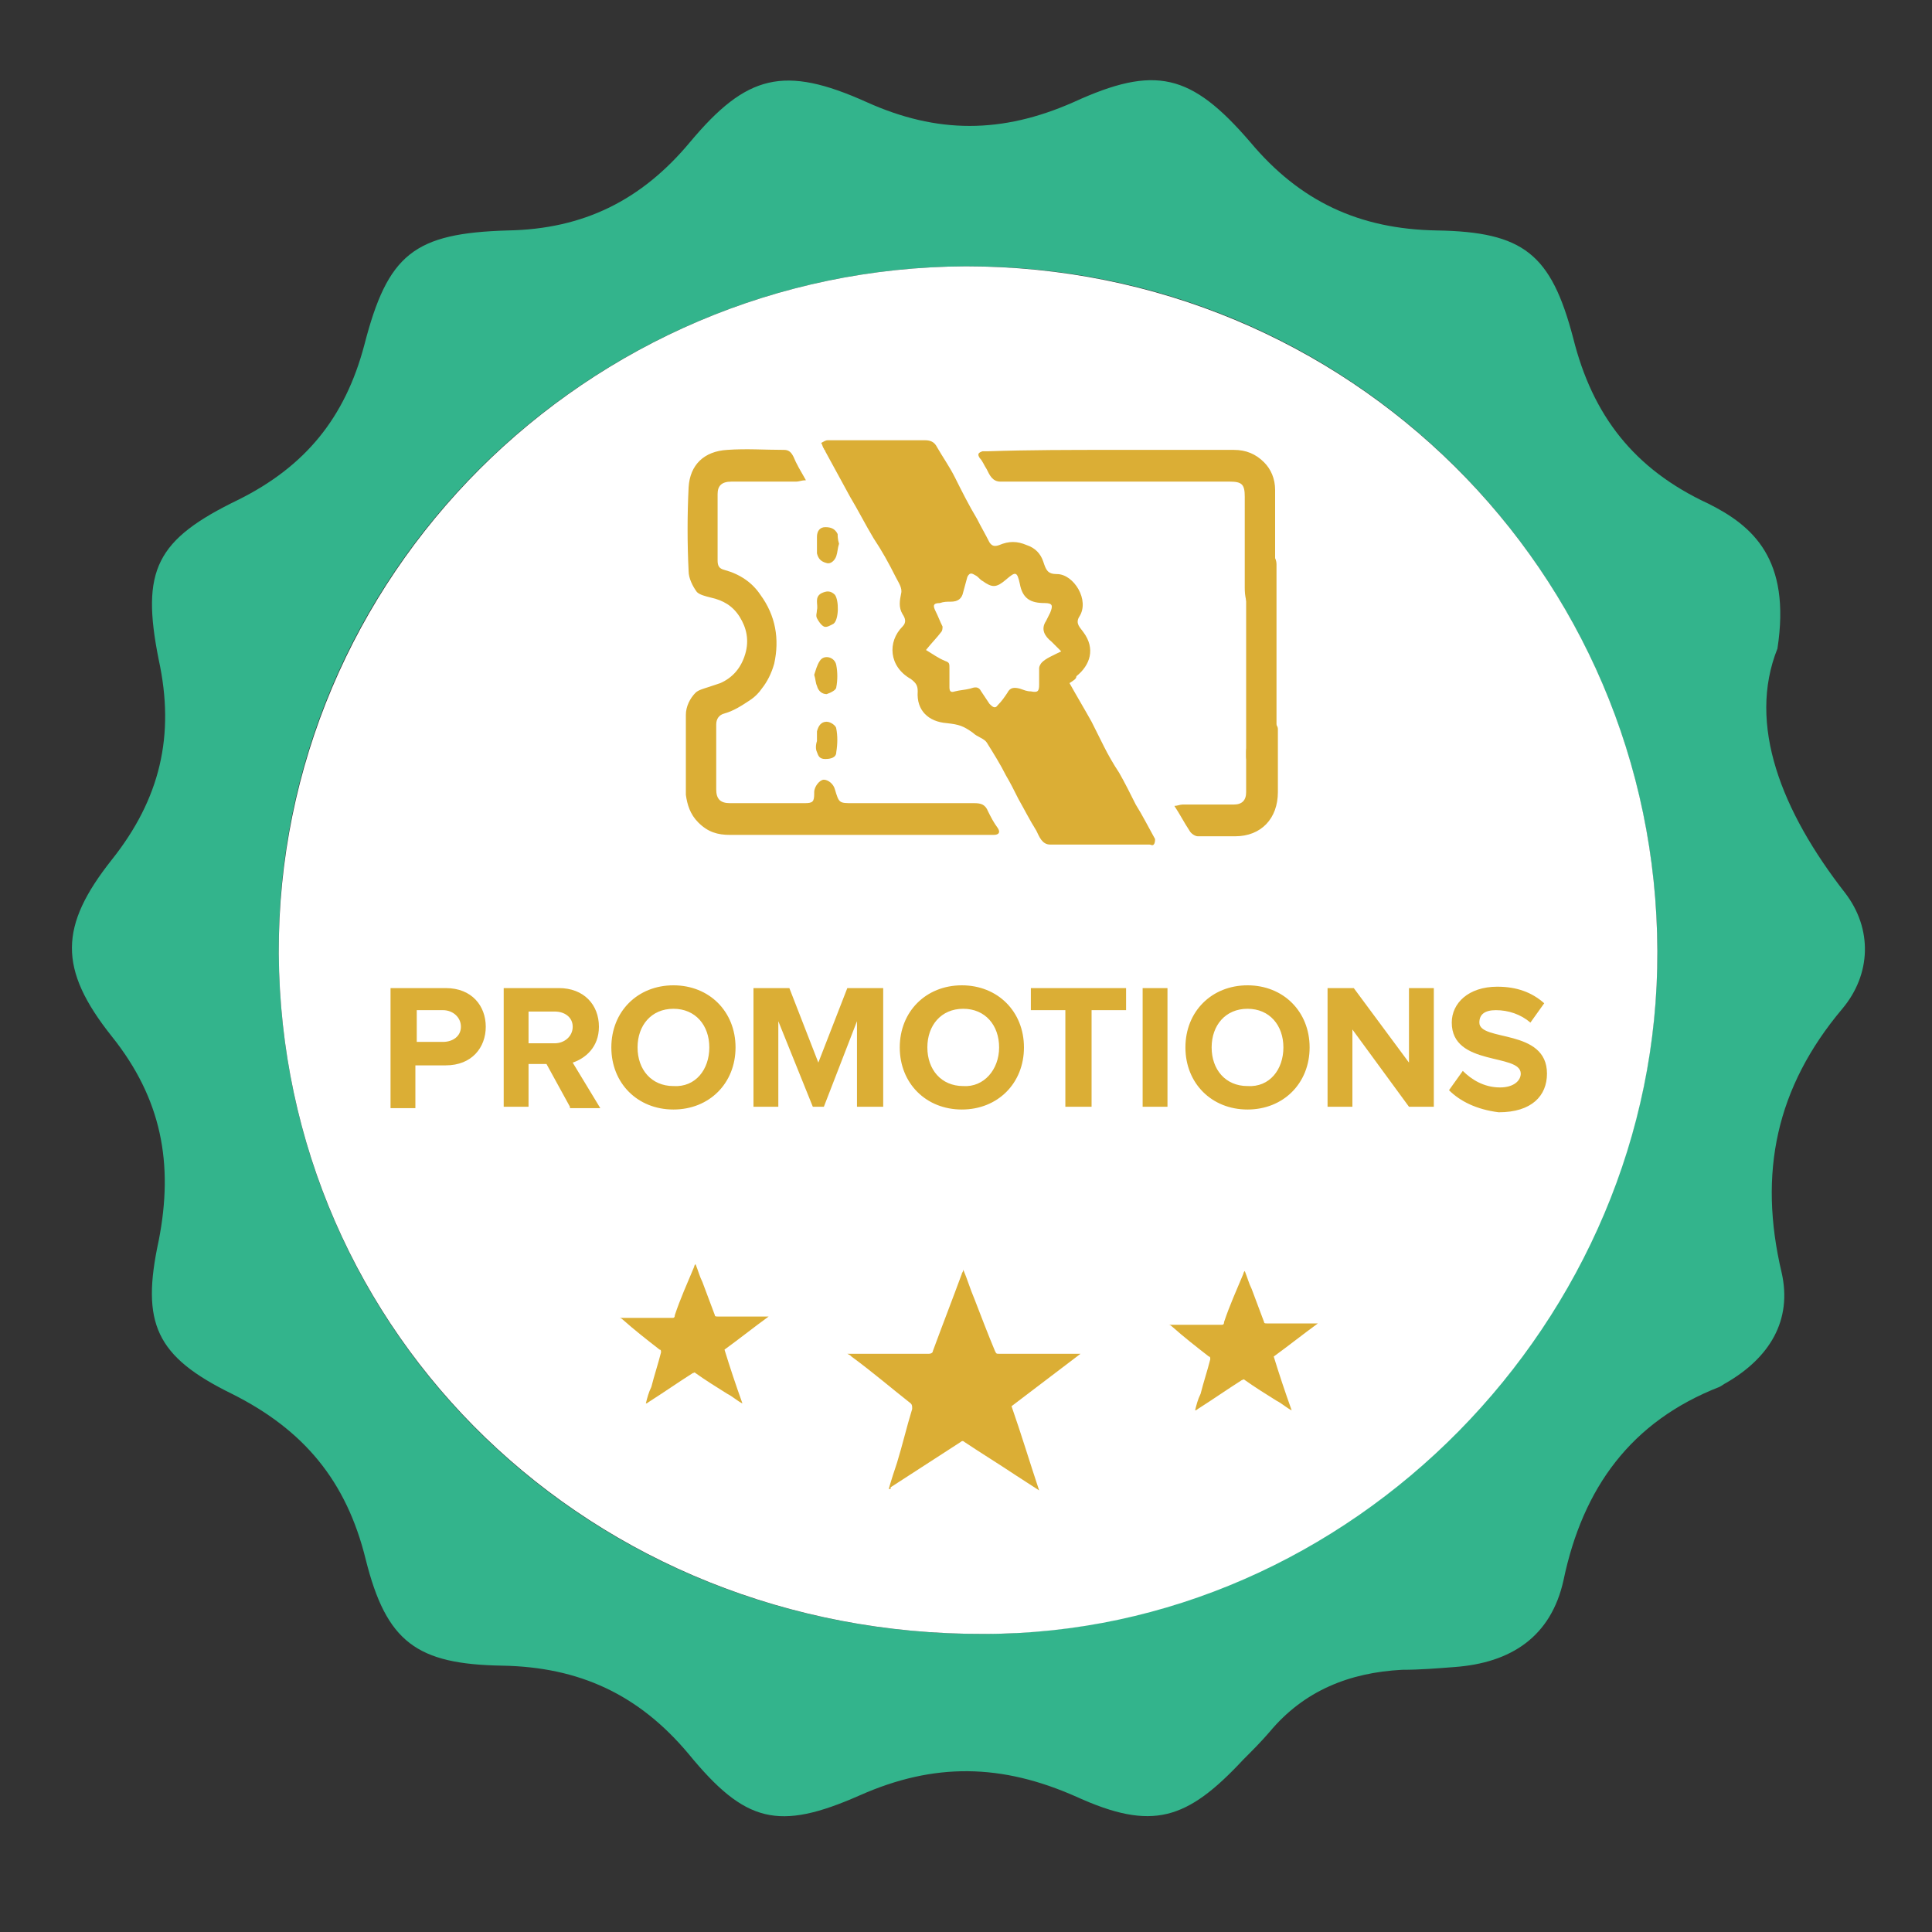
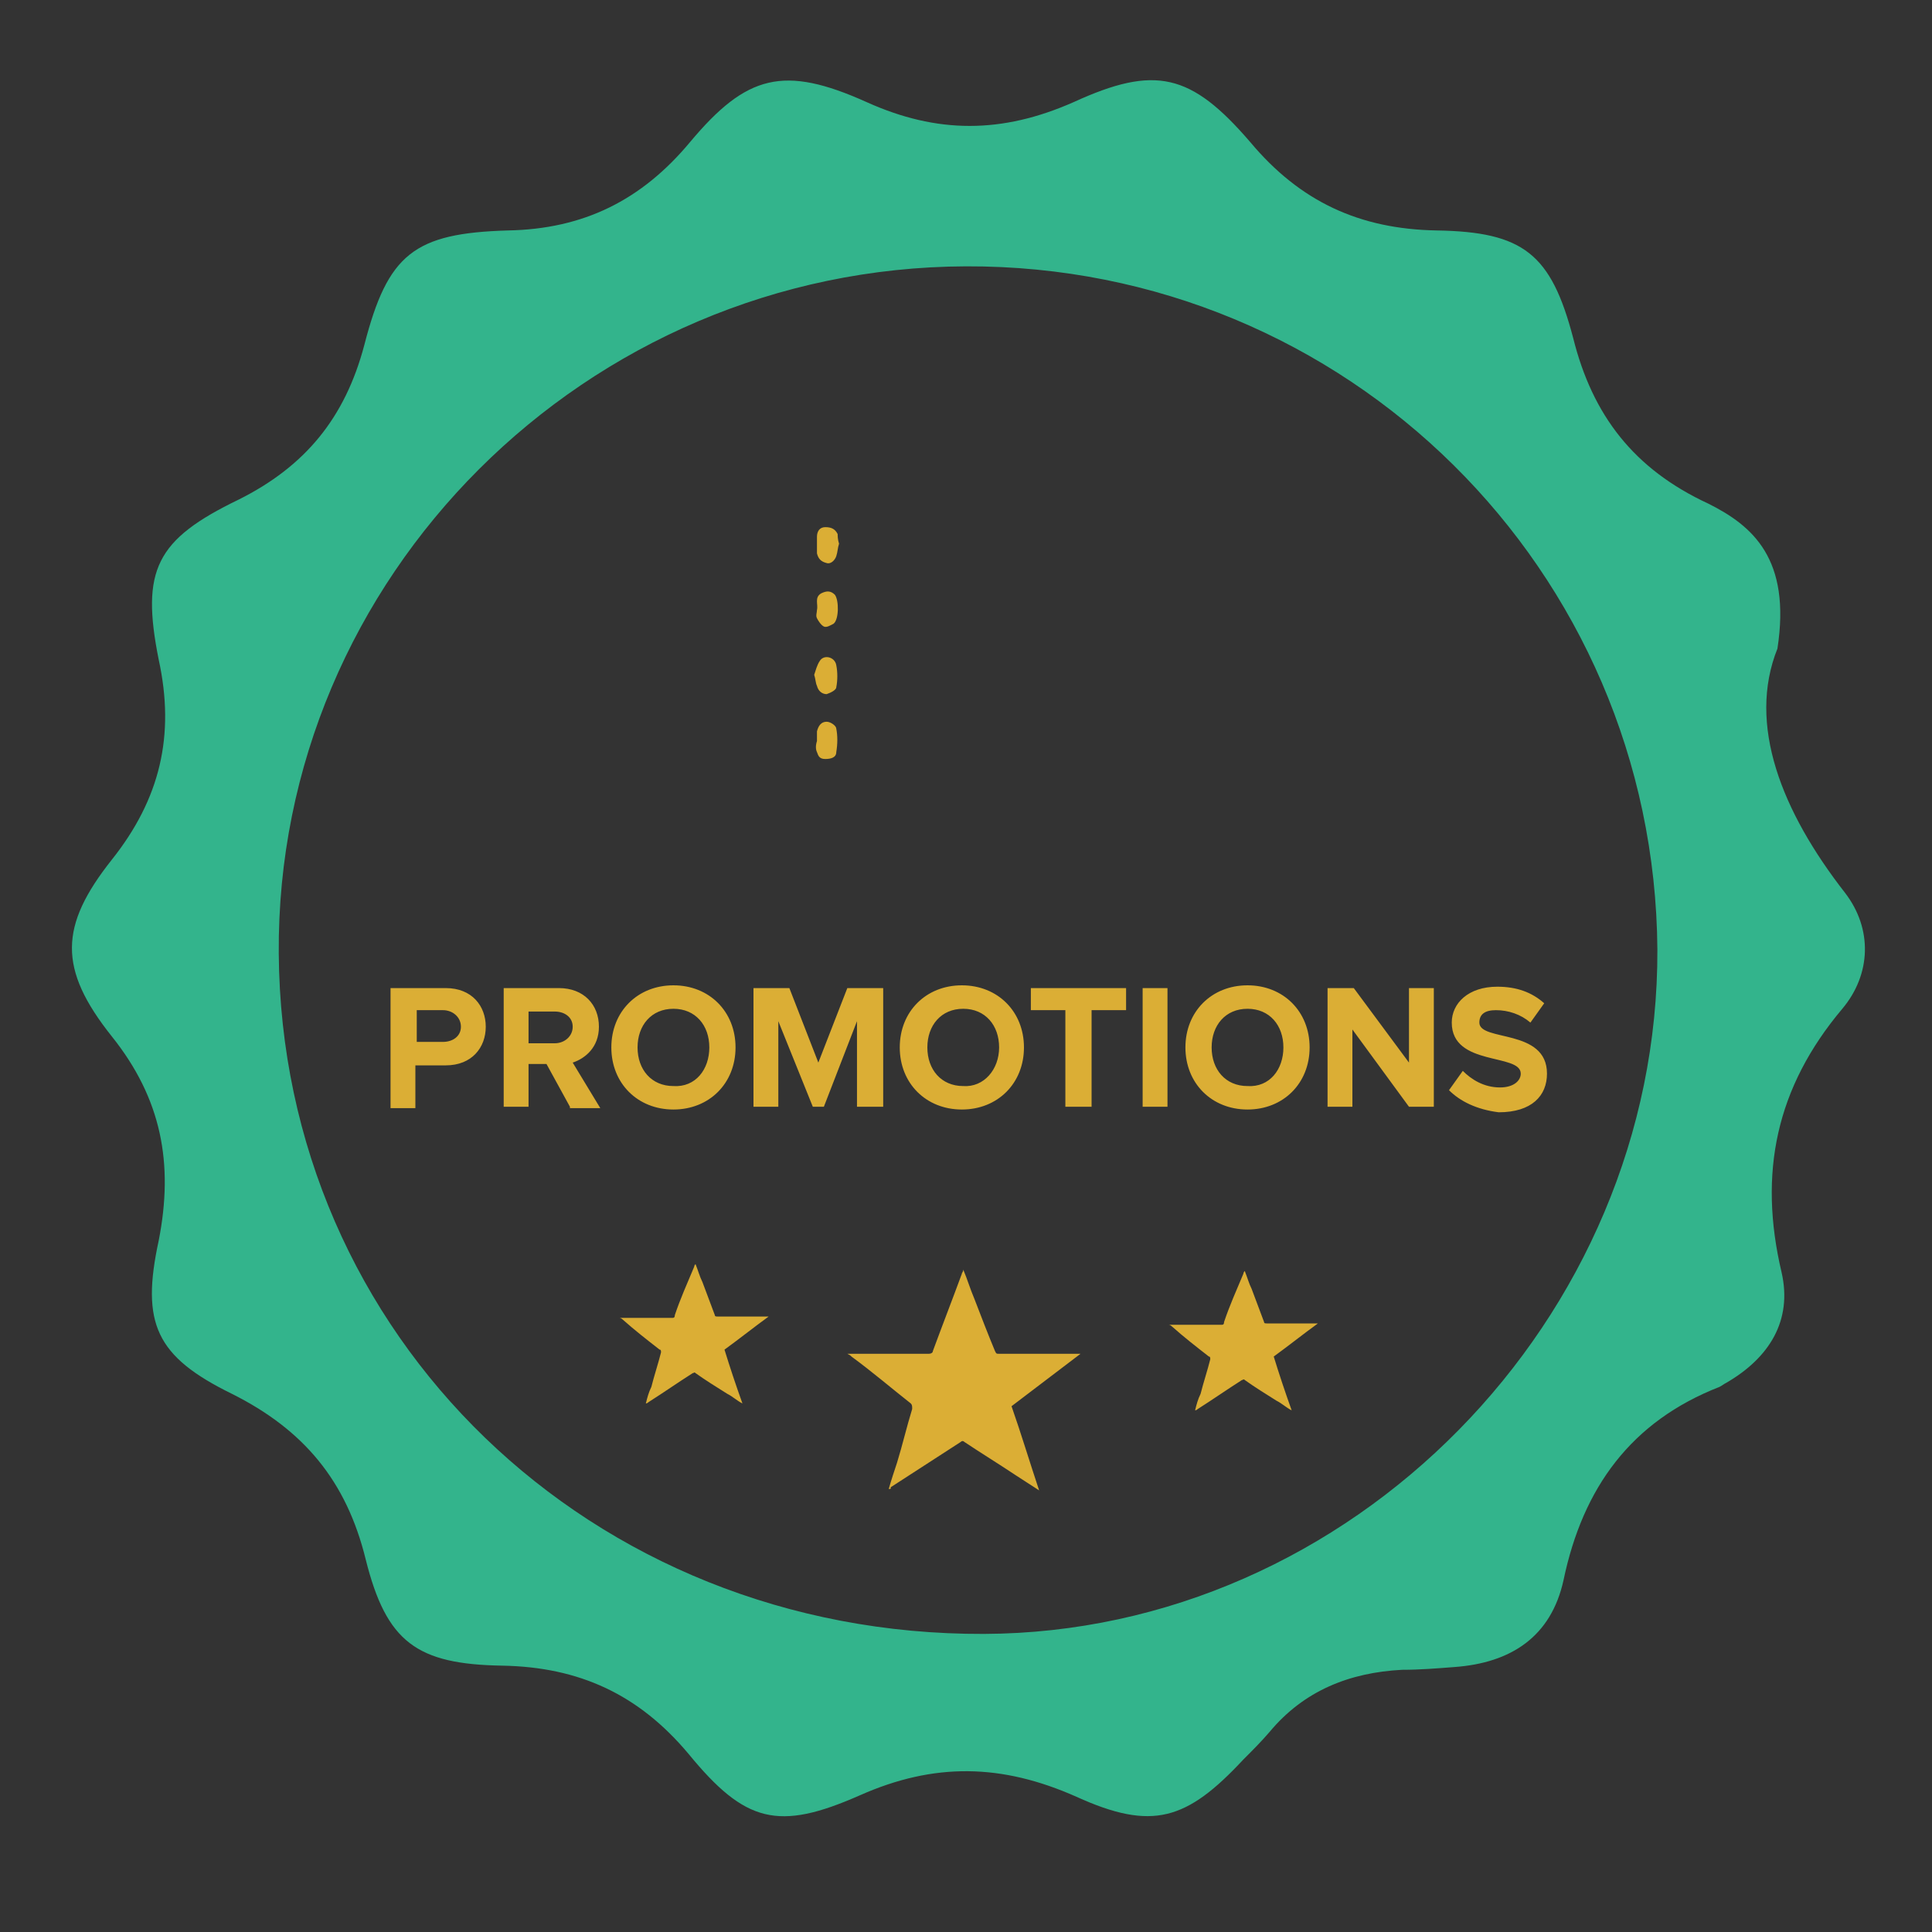
<svg xmlns="http://www.w3.org/2000/svg" viewBox="0 0 140 140">
  <rect x="0" y="0" width="140" height="140" fill="#333333" stroke="none" />
  <switch>
    <g>
      <path fill="#33B48C" d="M128.8 47c-2.2 5.5.3 11.8 4.9 17.7 2 2.6 1.9 5.9-.2 8.4-4.8 5.7-6.1 11.9-4.4 19.1.8 3.5-.9 6.2-4 8-.2.1-.3.2-.5.3-6.4 2.5-9.9 7.3-11.3 14-.9 4.1-3.8 6-7.9 6.3-1.3.1-2.5.2-3.8.2-3.8.2-7.1 1.5-9.6 4.5-.6.7-1.2 1.3-1.9 2-4.1 4.4-6.6 5.2-12.1 2.7-5.4-2.4-10.3-2.5-15.7-.1-5.9 2.6-8.3 2-12.4-3-3.6-4.3-7.9-6.3-13.5-6.4-6.2-.1-8.4-1.7-9.9-7.7-1.4-5.7-4.5-9.4-9.7-12-5.5-2.7-6.6-5.1-5.3-11.1 1.1-5.6.2-10.3-3.4-14.8-3.9-4.9-3.8-8 0-12.8 3.5-4.4 4.6-9 3.4-14.5-1.3-6.5-.2-8.7 5.8-11.6 4.8-2.4 7.7-5.9 9.1-11.2 1.7-6.6 3.6-8.1 10.4-8.3 5.5-.1 9.7-2.2 13.2-6.4 4.1-4.9 6.8-5.6 12.8-2.9 5.1 2.3 9.8 2.3 15 0 5.9-2.7 8.5-2.1 12.8 2.9 3.6 4.3 7.9 6.3 13.5 6.4 6.3.1 8.3 1.7 9.9 7.8 1.4 5.6 4.4 9.5 9.8 12 3.2 1.6 6 4 5 10.5zm-8.7 21.8c-.2-27.5-22.5-49.6-50.1-49.5-27.5.1-50 22.5-49.8 49.8.2 27.7 22.6 49.4 51.1 49.3 26.6-.1 48.9-22.8 48.8-49.6z" />
-       <path fill="#FFF" d="M120.1 68.9c.1 26.8-22.2 49.5-48.8 49.5-28.4.1-50.9-21.6-51.1-49.3-.1-27.3 22.3-49.7 49.8-49.8 27.7 0 50 22.1 50.1 49.6z" />
      <g fill="#DBAE35">
        <path d="M28.3 80.2v-8.6h4c1.9 0 2.9 1.3 2.9 2.8 0 1.5-1 2.8-2.9 2.8h-2.2v3.1h-1.8zm5.1-5.8c0-.7-.6-1.2-1.3-1.2h-1.9v2.3h1.9c.7 0 1.3-.4 1.3-1.1zM41.3 80.2l-1.7-3.1h-1.3v3.1h-1.8v-8.6h4c1.8 0 2.9 1.2 2.9 2.8 0 1.5-1 2.3-1.9 2.6l2 3.3h-2.2zm.2-5.8c0-.7-.6-1.1-1.3-1.1h-1.9v2.3h1.9c.7 0 1.3-.5 1.3-1.2zM44.3 75.9c0-2.6 1.9-4.5 4.5-4.5s4.5 1.9 4.5 4.5-1.9 4.5-4.5 4.5-4.5-1.9-4.5-4.5zm7.1 0c0-1.6-1-2.8-2.6-2.8s-2.6 1.2-2.6 2.8c0 1.6 1 2.8 2.6 2.8 1.6.1 2.6-1.2 2.6-2.8zM62.1 80.2V74l-2.4 6.2h-.8L56.4 74v6.2h-1.8v-8.6h2.6l2.1 5.4 2.1-5.4H64v8.6h-1.9zM65.2 75.9c0-2.6 1.9-4.5 4.5-4.5s4.5 1.9 4.5 4.5-1.9 4.5-4.5 4.5-4.5-1.9-4.5-4.5zm7.2 0c0-1.6-1-2.8-2.6-2.8s-2.6 1.2-2.6 2.8c0 1.6 1 2.8 2.6 2.8 1.5.1 2.6-1.2 2.6-2.8zM77.2 80.2v-7h-2.5v-1.6h6.9v1.6h-2.5v7h-1.9zM82.8 80.2v-8.6h1.8v8.6h-1.8zM85.9 75.9c0-2.6 1.9-4.5 4.5-4.5s4.5 1.9 4.5 4.5-1.9 4.5-4.5 4.5-4.5-1.9-4.5-4.5zm7.1 0c0-1.6-1-2.8-2.6-2.8s-2.6 1.2-2.6 2.8c0 1.6 1 2.8 2.6 2.8 1.6.1 2.6-1.2 2.6-2.8zM102.1 80.2L98 74.6v5.6h-1.8v-8.6h1.9l4 5.4v-5.4h1.8v8.6h-1.8zM105 79l1-1.4c.6.6 1.5 1.2 2.7 1.2 1 0 1.5-.5 1.5-1 0-1.5-5-.5-5-3.7 0-1.4 1.2-2.6 3.3-2.6 1.4 0 2.5.4 3.4 1.2l-1 1.4c-.7-.6-1.6-.9-2.5-.9-.8 0-1.2.3-1.2.9 0 1.4 4.9.4 4.9 3.7 0 1.6-1.1 2.8-3.5 2.8-1.6-.2-2.8-.8-3.6-1.6z" />
      </g>
      <path fill="#DBAE35" d="M64.4 107.9c.2-.7.4-1.3.6-1.9.4-1.3.7-2.6 1.1-3.9 0-.2 0-.3-.1-.4-1.4-1.1-2.8-2.3-4.3-3.4-.1-.1-.1-.1-.3-.2H67.3c.2 0 .3-.1.3-.2.7-1.9 1.4-3.7 2.1-5.6 0-.1.1-.1.1-.3.3.7.5 1.4.8 2.1.5 1.3 1 2.6 1.5 3.8.1.2.1.2.3.2h5.9c-1.7 1.3-3.3 2.5-5 3.8.7 2 1.3 4 2 6.1-.6-.4-1.1-.7-1.7-1.1-1.2-.8-2.5-1.6-3.7-2.4-.1-.1-.2-.1-.3 0l-5.1 3.3c.1 0 .1.1-.1.1zM86.6 102.2c.1-.4.2-.8.4-1.2.2-.8.5-1.7.7-2.5 0-.1 0-.2-.1-.2-.9-.7-1.8-1.4-2.7-2.2 0 0-.1-.1-.2-.1H88.5c.1 0 .2 0 .2-.2.4-1.2.9-2.3 1.4-3.5 0 0 0-.1.1-.2.2.5.3.9.5 1.3l.9 2.4c0 .1.1.1.2.1h3.7c-1.1.8-2.1 1.6-3.2 2.4.4 1.3.8 2.5 1.3 3.9-.4-.2-.7-.5-1.1-.7-.8-.5-1.6-1-2.3-1.5-.1-.1-.1 0-.2 0-1.1.7-2.1 1.4-3.2 2.1-.1.1-.2.1-.2.1zM46.8 101.7c.1-.4.2-.8.4-1.2.2-.8.5-1.7.7-2.5 0-.1 0-.2-.1-.2-.9-.7-1.8-1.4-2.7-2.2 0 0-.1-.1-.2-.1H48.7c.1 0 .2 0 .2-.2.4-1.2.9-2.3 1.4-3.5 0 0 0-.1.1-.2.2.5.3.9.5 1.3l.9 2.4c0 .1.1.1.2.1h3.7c-1.1.8-2.1 1.6-3.2 2.4.4 1.3.8 2.5 1.3 3.9-.4-.2-.7-.5-1.1-.7-.8-.5-1.6-1-2.3-1.5-.1-.1-.1 0-.2 0-1.1.7-2.1 1.4-3.2 2.1-.1.1-.2.1-.2.1z" />
      <g fill="#DBAE35">
-         <path d="M77.5 49.5c.5.9 1.1 1.9 1.6 2.8l.9 1.8c.3.6.7 1.3 1.1 1.9.4.7.8 1.5 1.2 2.3.5.8.9 1.6 1.4 2.5 0 .1 0 .3-.1.4-.1.1-.2 0-.3 0h-7.2c-.6 0-.8-.6-1-1-.5-.8-.9-1.6-1.3-2.3-.3-.6-.6-1.2-.9-1.7-.4-.8-.9-1.6-1.4-2.4-.2-.3-.7-.4-1-.7-.7-.5-1-.6-1.9-.7-1.3-.1-2.2-.9-2.1-2.3 0-.4-.1-.6-.5-.9-1.6-.9-1.7-2.7-.6-3.8.3-.3.2-.6 0-.9-.3-.5-.2-1-.1-1.5.1-.4-.2-.8-.4-1.2-.5-1-1-1.9-1.6-2.8-.6-1-1.1-2-1.7-3l-1.8-3.3c0-.1-.1-.1-.1-.2-.1-.1-.1-.3-.2-.4.2-.1.3-.2.5-.2h7c.4 0 .7.1.9.5.4.7.9 1.4 1.3 2.2.5 1 1 2 1.6 3 .3.6.6 1.1.9 1.7.2.3.4.3.7.2.7-.3 1.3-.3 2 0 .6.2 1 .6 1.2 1.2.2.6.3.9 1 .9 1.2 0 2.4 1.9 1.6 3.1-.3.5.1.8.3 1.1.9 1.2.5 2.4-.5 3.2 0 .2-.2.3-.5.5zm-.6-2.3l-.7-.7c-.5-.4-.8-.9-.4-1.5l.3-.6c.2-.5.2-.7-.4-.7-1 0-1.6-.3-1.8-1.4-.2-.9-.3-.9-1-.3-.7.6-1 .6-1.7.1-.2-.1-.3-.3-.5-.4-.2-.1-.4-.3-.6.1-.1.4-.2.7-.3 1.1-.1.5-.4.7-.9.7-.3 0-.5 0-.8.1-.5 0-.5.2-.3.6.2.4.3.7.5 1.1 0 .1 0 .3-.1.4-.3.4-.7.8-1.1 1.3.5.3.9.6 1.4.8.3.1.3.2.3.5v1.4c0 .3.1.4.4.3.4-.1.7-.1 1.1-.2.3-.1.6-.2.8.2l.6.9c.2.2.4.4.6.1.3-.3.5-.6.7-.9.2-.4.5-.4.9-.3.3.1.5.2.8.2.5.1.6 0 .6-.5v-1.2c0-.1.1-.3.2-.4.3-.3.8-.5 1.4-.8z" />
-         <path d="M58.4 34.8c-.3 0-.5.1-.7.1H53c-.7 0-1 .3-1 .9v4.8c0 .4.1.6.5.7 1.1.3 2 .9 2.6 1.8 1.1 1.5 1.4 3.2 1 5-.2.7-.5 1.3-.9 1.8-.2.3-.5.6-.8.8-.6.4-1.2.8-1.9 1-.4.1-.6.4-.6.8v4.7c0 .7.3 1 1 1h5.4c.6 0 .7-.1.7-.7v-.1c0-.4.4-.9.7-.9.3 0 .7.3.8.7.3 1 .3 1 1.3 1h8.8c.5 0 .8.1 1 .6.2.4.4.8.7 1.2.2.3.1.5-.3.5H52.9c-.9 0-1.6-.2-2.3-.9-.6-.6-.8-1.3-.9-2v-5.8c0-.6.3-1.2.7-1.6.2-.2.6-.3.9-.4l.9-.3c.9-.4 1.5-1.1 1.8-2.1.3-1 .1-1.9-.4-2.7-.5-.8-1.2-1.2-2.1-1.4-.4-.1-.8-.2-1-.4-.3-.4-.6-1-.6-1.5-.1-2-.1-4.1 0-6.1.1-1.6 1.1-2.6 2.8-2.7 1.4-.1 2.7 0 4.1 0 .3 0 .5.1.7.5.2.5.5 1 .9 1.7zM80.6 32.6h8.8c.9 0 1.6.3 2.2.9.5.5.8 1.2.8 2V43c0 .3-.3.6-.5.9-.1.2-.3.3-.4.4-.3.3-.5.3-.8 0-.4-.5-.5-1.1-.5-1.7V36c0-.9-.2-1.1-1.1-1.1H72.5c-.6 0-.8-.5-1-.9-.2-.3-.3-.6-.5-.8-.2-.3-.1-.4.2-.5h.4c3-.1 6-.1 9-.1zM85.1 58.4c.2 0 .4-.1.6-.1h3.7c.6 0 .9-.3.9-.9v-2.9c0-.5.2-.8.6-1 .4-.2.7-.6 1.1-.9.1-.1.2-.1.4-.2.1.1.2.3.2.4v4.6c0 1.9-1.2 3.2-3.1 3.2h-2.7c-.2 0-.5-.2-.6-.4-.4-.6-.7-1.2-1.1-1.8z" />
        <path d="M59.2 44.2c.1-.4-.2-.9.3-1.2.4-.2.7-.2 1 .1.3.4.3 1.8-.1 2.1-.2.1-.5.3-.7.2-.2-.1-.4-.4-.5-.6-.1-.2 0-.4 0-.6zM59 48.9c.1-.3.2-.7.4-1 .3-.5 1.1-.3 1.2.3.1.5.1 1.1 0 1.6 0 .2-.4.4-.7.5-.3 0-.6-.2-.7-.6-.1-.2-.1-.5-.2-.8.1 0 .1 0 0 0zM60.8 39.4c-.1.3-.1.6-.2.9-.1.3-.4.6-.7.5-.4-.1-.6-.3-.7-.7v-1.2c0-.4.2-.7.6-.7.4 0 .7.1.9.5 0 .1 0 .4.1.7zM59.2 53.7V53c.1-.4.3-.7.7-.7.3 0 .7.3.7.5.1.5.1 1.1 0 1.7 0 .4-.4.5-.8.5s-.5-.2-.6-.5c-.1-.2-.1-.5 0-.8-.1 0-.1 0 0 0z" />
      </g>
-       <path fill="#DBAE35" d="M91.4 55.9c-.6 0-1.1-.5-1.1-1.1V40.9c0-.6.5-1.1 1.1-1.1.6 0 1.1.5 1.1 1.1v13.9c.1.6-.4 1.1-1.1 1.1z" />
    </g>
  </switch>
</svg>